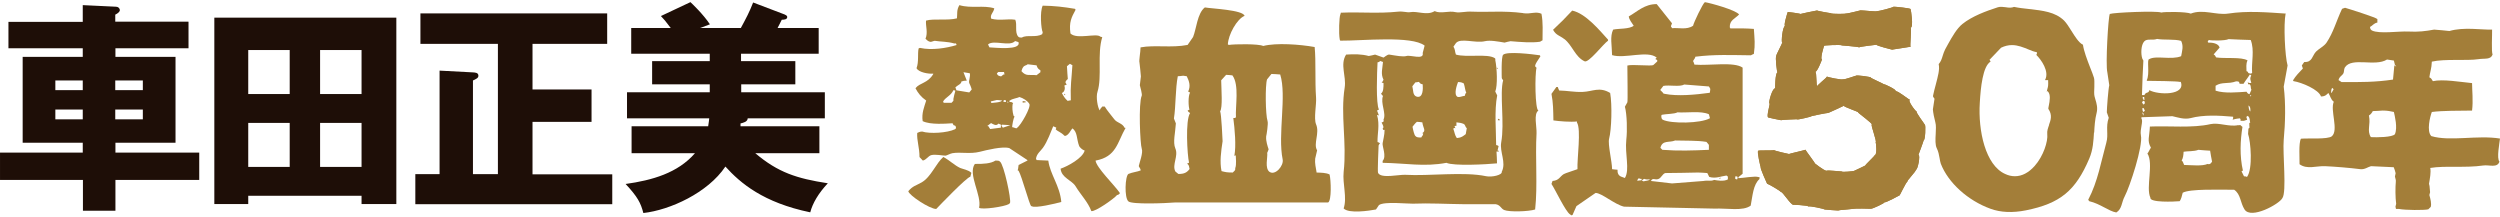
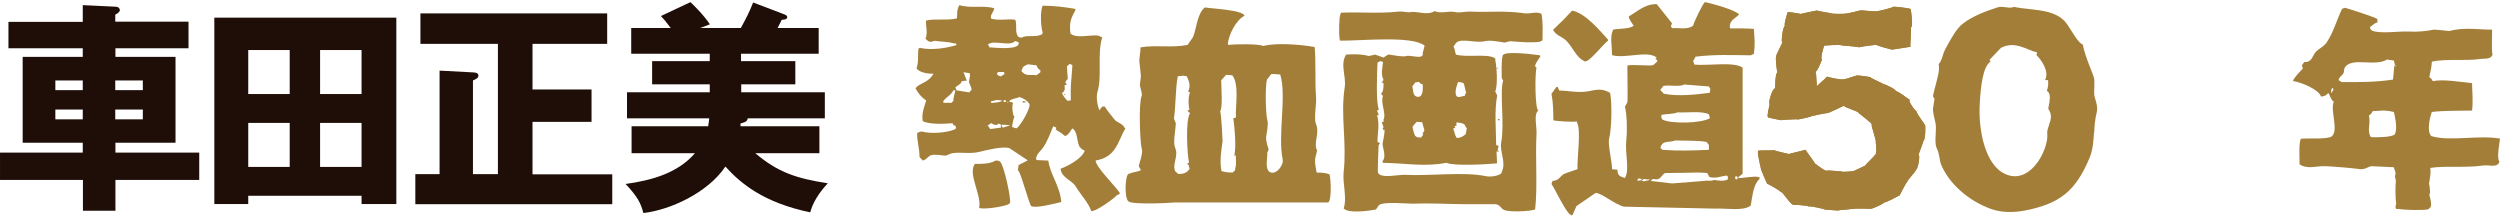
<svg xmlns="http://www.w3.org/2000/svg" fill="none" height="22" viewBox="0 0 254 22" width="254">
  <path d="m19.153 2.22v2.682h-7.425v.876h6.105v8.727h-6.105v1.001h8.514v2.772h-8.514v3.13h-3.302v-3.13h-8.425v-2.772h8.407v-1.001h-6.105v-8.727h6.105v-.876h-7.55v-2.682h7.55v-1.699l3.374.161c.214 0 .393.143.393.358 0 .143-.196.322-.464.447v.715h7.426zm-10.745 6.939v-.984h-2.785v.984zm-2.785 1.967v1.001h2.785v-1.001zm8.889-1.967v-.984h-2.802v.984zm-2.802 1.967v1.001h2.802v-1.001z" fill="#1e0e07" />
  <path d="m25.221 19.89v.841h-3.445v-18.938h18.492v18.938h-3.534v-.841zm4.213-10.336v-4.471h-4.213v4.471zm0 7.404v-4.471h-4.213v4.471zm7.3-7.404v-4.471h-4.213v4.471zm-4.213 2.933v4.471h4.213v-4.471z" fill="#1e0e07" />
  <path d="m62.206 17.69v3.058h-20.009v-3.058h2.463v-10.515l3.392.179c.214.018.553.018.553.34 0 .232-.214.322-.553.483v9.514h2.535v-13.233h-7.872v-3.094h18.974v3.094h-7.586v4.632h5.997v3.29h-5.997v5.329h8.104z" fill="#1e0e07" />
  <path d="m75.308 6.209h5.498v2.361h-5.498v.805h8.496v2.647h-7.836c-.018.358-.446.447-.732.519v.286h8.014v2.736h-6.515c2.321 1.967 4.23 2.575 7.372 3.058-.946 1.001-1.553 2.039-1.785 2.951-4.766-.984-7.104-2.969-8.621-4.65-1.785 2.665-5.623 4.417-8.336 4.721-.268-1.037-.589-1.645-1.803-2.951 2.695-.376 5.301-1.109 7.051-3.13h-6.444v-2.736h7.782c.071-.447.089-.626.107-.805h-8.354v-2.647h8.407v-.805h-5.855v-2.361h5.855v-.751h-7.979v-2.611h4.016c-.535-.715-.678-.876-1-1.216l2.999-1.413c.178.161 1.303 1.234 1.981 2.253-.678.25-.767.286-1.0.376h4.141c.553-1.019.875-1.627 1.25-2.593l3.195 1.216c.107.054.268.107.268.268 0 .25-.339.268-.553.268-.178.376-.268.519-.428.841h4.177v2.611h-7.889v.751z" fill="#1e0e07" />
  <g fill="#a37e39">
    <path d="m194.15 4.742c-.268.054-1.981.304-1.91.304-.018 0-1.714-.429-1.571-.501-.018 0-1.749.197-1.785.268-.071-.072-1.981-.215-1.767-.197.018-.107-1.981-0-1.767.036-.018-.125-.464 1.431-.232 1.377-.036.107-.482 1.288-.696 1.27.196.036.053 1.538.25 1.484-.357.072 1.106-.984.928-1.019 0 .072 1.624.393 1.624.286.214.072 1.428-.429 1.339-.34-.107-.143 1.642.125 1.499.161-.071.036 1.357.662 1.357.697 0-.072 1.374.59 1.16.68.339.018 1.303.858 1.482.894-.304.018.535 1.162.696 1.216-.197-.036.821 1.288.821 1.341.071 0 .053 1.609-.161 1.574.107-.107-.535 1.502-.5 1.466.215 0-.071 1.574-.285 1.52.161.036-1.071 1.27-.803 1.162-.197.054-.839 1.574-.875 1.448.036-.036-1.303.733-1.535.697.214 0-1.196.68-1.357.644-.071-.018-1.66-.036-1.695 0-.072 0-1.303.143-1.482.143.107.107-1.713-.107-1.464-.054-.089-.089-1.677-.429-1.677-.304.071-.143-1.857-.215-1.535-.179-.322-.054-1.107-1.377-1.268-1.306 0-.089-1.41-.912-1.392-.823 0 .018-.75-1.645-.66-1.699-.018 0-.411-1.663-.25-1.663-.107-.072 1.517-.018 1.606-.072 0 .054 1.517.411 1.517.394.018-.036 1.91-.447 1.66-.447.018.071 1.036 1.413.964 1.395-.107-.089.964.787 1.196.751.125-.071 1.303.072 1.535.072.036.107 1.267-.036 1.25-.054.125-.036 1.071-.519 1.16-.554-.107 0 1.035-1.037.928-1.037.286 0 .161-1.288.107-1.288.161-.107-.5-1.717-.393-1.842.179-.018-1.41-1.198-1.392-1.216.214-.036-1.696-.626-1.41-.697-.125.054-1.678.805-1.678.751-.035-.018-1.481.268-1.606.304.018.072-1.607.429-1.482.34.179-.036-1.695.054-1.624.089.036.018-1.66-.322-1.321-.304-.232 0 .232-1.466.125-1.395-.143-.036.286-1.574.571-1.538 0 0 0-1.556.232-1.609-.035 0-.25-1.592-.107-1.681-.125.036.714-1.431.589-1.395-.107.036.036-1.627.304-1.663-.197.036.232-1.341.267-1.413-.125-.018 1.393.161 1.286.215-.125 0 1.66-.376 1.731-.376-.339 0 1.374.304 1.303.268.107.143 1.838.072 1.517.054.339.018 1.714-.393 1.607-.322.053-.018 1.713.161 1.588.072.214.036 1.75-.393 1.714-.447 0-.018 1.767.143 1.731.25.036.018.322 1.896 0 1.878.125.107-.089 1.967 0 1.913z" />
    <path d="m194.15 4.742c-.268.054-1.981.304-1.91.304-.018 0-1.714-.429-1.571-.501-.018 0-1.749.197-1.785.268-.071-.072-1.981-.215-1.767-.197.018-.107-1.981-0-1.767.036-.018-.125-.464 1.431-.232 1.377-.036.107-.482 1.288-.696 1.27.196.036.053 1.538.25 1.484-.357.072 1.106-.984.928-1.019 0 .072 1.624.393 1.624.286.214.072 1.428-.429 1.339-.34-.107-.143 1.642.125 1.499.161-.071.036 1.357.662 1.357.697 0-.072 1.374.59 1.16.68.339.018 1.303.858 1.482.894-.304.018.535 1.162.696 1.216-.197-.036.821 1.288.821 1.341.071 0 .053 1.609-.161 1.574.107-.107-.535 1.502-.5 1.466.215 0-.071 1.574-.285 1.52.161.036-1.071 1.27-.803 1.162-.197.054-.839 1.574-.875 1.448.036-.036-1.303.733-1.535.697.214 0-1.196.68-1.357.644-.071-.018-1.66-.036-1.695 0-.072 0-1.303.143-1.482.143.107.107-1.713-.107-1.464-.054-.089-.089-1.677-.429-1.677-.304.071-.143-1.857-.215-1.535-.179-.322-.054-1.107-1.377-1.268-1.306 0-.089-1.41-.912-1.392-.823 0 .018-.75-1.645-.66-1.699-.018 0-.411-1.663-.25-1.663-.107-.072 1.517-.018 1.606-.072 0 .054 1.517.411 1.517.394.018-.036 1.91-.447 1.66-.447.018.071 1.036 1.413.964 1.395-.107-.089.964.787 1.196.751.125-.071 1.303.072 1.535.072.036.107 1.267-.036 1.25-.054.125-.036 1.071-.519 1.16-.554-.107 0 1.035-1.037.928-1.037.286 0 .161-1.288.107-1.288.161-.107-.5-1.717-.393-1.842.179-.018-1.41-1.198-1.392-1.216.214-.036-1.696-.626-1.41-.697-.125.054-1.678.805-1.678.751-.035-.018-1.481.268-1.606.304.018.072-1.607.429-1.482.34.179-.036-1.695.054-1.624.089.036.018-1.66-.322-1.321-.304-.232 0 .232-1.466.125-1.395-.143-.036.286-1.574.571-1.538 0 0 0-1.556.232-1.609-.035 0-.25-1.592-.107-1.681-.125.036.714-1.431.589-1.395-.107.036.036-1.627.304-1.663-.197.036.232-1.341.267-1.413-.125-.018 1.393.161 1.286.215-.125 0 1.66-.376 1.731-.376-.339 0 1.374.304 1.303.268.107.143 1.838.072 1.517.054.339.018 1.714-.393 1.607-.322.053-.018 1.713.161 1.588.072.214.036 1.75-.393 1.714-.447 0-.018 1.767.143 1.731.25.036.018.322 1.896 0 1.878.125.107-.089 1.967 0 1.913z" />
    <path clip-rule="evenodd" d="m176.658 18.119s-.036-.071-.054-.107c.143-.125.303-.233.446-.358v-10.783c-.874-.626-3.427-.179-4.891-.304-.035-.107-.071-.197-.107-.304-.142-.054.161-.25.197-.501 1.963-.25 3.712-.161 5.64-.143.107-.054.197-.107.304-.143.142-1.001.071-1.466 0-2.539-.572-.054-1.803-.072-2.392-.054 0-.036-.036-.072-.054-.107-.035-.733.536-.876.946-1.305-.357-.465-2.909-1.162-3.48-1.252-.232.179-1.125 2.057-1.196 2.396-.643.447-1.5.179-2.142.25 0-.036-.036-.072-.054-.107-.125-.089 0-.179.054-.393-.518-.644-1.036-1.305-1.553-1.949-1.25 0-1.946.751-2.838 1.252.035.34.303.626.5.948-.447.358-1.553.268-2.089.393-.339.715-.125 1.574-.107 2.593 1.285.393 3.623-.519 4.534.25-.054.054-.107.107-.143.143.071.036.125.072.196.107v.143c-.125.107-.267.232-.392.358-.232.143-2.107-.089-2.642.054 0 .751.053 3.648 0 3.738-.089.143-.161.304-.25.447.214.787.25 2.45.143 3.344-.161 1.484.375 3.04-.143 3.898-.143-.054-.268-.107-.393-.143-.285-.125-.375-.376-.357-.698-.178 0-.357-.036-.553-.054 0-.751-.446-2.522-.303-3.094.249-.93.321-3.451.107-4.65-1.089-.662-1.785-.143-2.785-.107-.857.036-1.535-.125-2.392-.143-.053-.107-.107-.232-.143-.358h-.142c-.161.232-.339.465-.5.697.178.948.178 1.681.196 2.7.607.089 1.749.179 2.392.107v.107c.446.662 0 3.72.054 4.739-.357.143-1.214.393-1.393.501-.41.25-.464.644-1.142.697-.036.107-.071.197-.107.304.375.554 1.446 2.843 1.892 3.094.107.054.089.143.25.054.125-.304.268-.59.393-.894.642-.447 1.303-.894 1.945-1.341.625 0 1.91 1.162 2.892 1.395 3.052.072 6.122.125 9.174.197 1.321-.054 2.91.286 3.695-.304.197-1.019.25-2.128.893-2.7v-.197h-.107c-.268-.143-1.642.107-1.999.107zm-7.676-9.389c.625-.125 1.66.125 2.142-.143.839.072 1.66.125 2.499.197.054.089.107.161.143.25 0 .143-.036.268-.054.393-1.445.197-3.266.376-4.587.107-.196-.072-.107-0-.196-.143-.09-.089-.161-.161-.25-.25.107-.125.196-.268.303-.393zm4.73 3.29c-.91.519-3.891.572-4.783.143-.125-.107-.125-.179-.143-.393 0-.036.036-.072.053-.107.375-.089 1.303-.072 1.589-.25.893.071 2.41-.179 3.195.197.036.125.072.268.107.393zm-3.534 2.253c1.018.036 2.214-.018 3.195.143.089.089.161.197.25.304v.501c-1.606.072-3.141.125-4.73 0-.071-.071-.125-.143-.196-.197.196-.823.892-.501 1.499-.751zm-3.391 4.042c-.143 0-.304.036-.446.054.053-.179.053-.143.142-.25.072 0 .125.036.197.054h.107zm.196.107s-.107-.036-.143-.054v-.054s.125-.107.197-.143c.25.072.285.072.607.054-.179.161-.411.125-.643.197zm8.568-.197c-.411.232-1.089.107-1.392.054-.357.161-.625.018-1.089.107-1.071.089-2.124.161-3.195.25-.714-.089-1.428-.161-2.142-.25.196-.376.392-.071.749-.197.304-.107.393-.483.697-.608 1.106 0 2.231-.036 3.337-.054.322 0 .625.036.946.054.072.125.125.268.197.393.66.197 1.214-.071 1.749-.143.054.036.107.071.143.107v.304zm.946 0h-.054s-.107-.036-.142-.054v-.25h.196s.036.107.053.143c-.017.054-.035.107-.053.143z" fill-rule="evenodd" />
    <path clip-rule="evenodd" d="m133.765 17.511c-.071-.429-.196-.948-.143-1.395.072-.286.143-.572.197-.841-.411-.662.285-1.752-.107-2.647-.25-.608.053-2.003 0-2.7-.125-1.77 0-3.684-.143-5.15-1.482-.268-3.891-.447-5.23-.107-.446-.232-2.945-.197-3.481-.107-.036 0-.071-.036-.107-.054.036-.984.928-2.593 1.696-2.897-.143-.608-3.356-.733-4.034-.858-.768.59-.857 2.182-1.196 3.004-.179.268-.375.536-.554.805-1.606.322-3.355-.018-4.783.25 0 .465-.179 1.341-.107 1.556.053.465.107.93.142 1.395-.017.107-.107.876-.107.894.054.161.25.948.197 1.055-.357.769-.161 4.989 0 5.401.16.393-.25 1.448-.304 1.752 0 .107.179.215.197.447-.34.143-.821.179-1.25.358-.339.215-.428 2.432 0 2.79.357.322 3.677.197 4.784.107h15.511c.357-.197.286-2.271.143-2.843-.357-.179-.857-.179-1.339-.197zm-12.905-6.384s-.125.071-.197.107c.09.179.125.143.25.25-.499.733-.285 4.292-.107 5.043-.071.036-.125.072-.196.089.232.214.178.25.25.554-.25.34-.536.519-1.143.501-.107-.089-.196-.161-.303-.25-.357-.698.339-1.556 0-2.343-.268-.626 0-1.592.054-2.539-.072-.161-.125-.34-.197-.501.197-1.216.143-3.04.393-4.292.178 0 .375-.036.553-.054.107.018.232.036.357.054.25.501.411 1.001.143 1.556.071.036.125.072.196.107-.214.322-.178 1.449-.053 1.753zm4.694.805c-.143.089-.071.054-.25.054.143 1.091.304 2.825.107 3.845.054 0 .108-.036.143-.054 0 .214.09.966-.053 1.305.035.25-.09.268-.25.447-.589 0-.732-.036-1.143-.143-.196-.948-.053-1.967.108-3.04 0-.089-.125-2.808-.25-3.04.267-.358.125-2.182.107-3.147.16-.179.339-.376.5-.554.214 0 .428.036.642.054.714.984.286 3.076.357 4.292zm3.445 5.544c-.535-.376-.178-1.52-.25-1.949.054-.125.107-.233.143-.358-.107-.304-.285-.876-.25-1.252v-.054c.036-.107.232-1.341.143-1.556-.214-.626-.25-3.666-.053-4.238.142-.179.303-.376.446-.554.303 0 .589.036.892.054.679 2.164-.268 6.116.25 8.637.125.626-.75 1.663-1.339 1.252z" fill-rule="evenodd" />
    <path clip-rule="evenodd" d="m158.951 3.973c.821.662 1.071 1.788 2.035 2.253.41.215 1.892-1.753 2.391-2.092v-.107c-.892-.984-2.284-2.665-3.641-2.951-.607.662-1.285 1.341-1.945 1.949.303.572.678.572 1.142.948z" fill-rule="evenodd" />
    <path clip-rule="evenodd" d="m154.72 1.326c-1.91-.25-3.516-.072-5.176-.143-.696-.036-1.214.143-1.642.054-.75-.179-1.482.197-2.142-.107-.786.483-1.75-.036-2.499.107-.268.054-.714-.107-1.196-.054-2.089.215-3.802.018-5.837.107 0 .072-.036.125-.054.197-.107.215-.178 1.896-.053 2.539 0 .036.036.072.053.107 2.196.018 7.247-.536 8.568.501-.071.25-.125.501-.196.751.161.733-1.232.179-1.642.304-.357.107-1.089-.036-1.75-.143-.196-.036-.571.322-.589.304-.285-.107-.571-.197-.856-.304-.215.054-.429.107-.643.143-.732-.197-1.481-.197-2.303-.143-.642 1.019.036 2.182-.142 3.344-.447 2.808.232 5.562-.107 8.584-.125 1.198.374 2.611 0 3.702.517.554 2.623.233 3.284.107.107-.143.196-.304.303-.447.536-.393 2.91-.125 3.445-.143 1.678-.072 3.41.036 5.23.054h3.195c.482.089.518.447.857.59.5.215 2.481.161 3.142-.054.267-2.432 0-5.204.142-7.743.036-.644-.321-2.003.197-2.307-.357-.054-.375-3.738-.197-4.346-.035-.036-.071-.072-.107-.107-.178-.125.375-.841.5-1.055-.018-.036-.036-.072-.053-.107-.732-.107-3.32-.429-3.731-.054-.214.179-.143 2.325-.143 2.343 0 .107.161.25.143.25-.375 1.377.161 4.328-.196 6.295-.179 1.002.535 2.039.053 3.004.072.322-.999.572-1.588.447-2.267-.483-5.784 0-8.229-.143-.607-.036-2.463.411-2.749-.197-.071-.054.054-2.79.054-2.79.071-.143.053-.107.142-.197-.107-.107-.071-.089-.249-.143-.036-.787.249-1.753-.054-2.754.071 0 .125.036.196.054-.071-.161-.125-.34-.196-.501.071-.036.125-.071.196-.107-.321-.554-.196-3.827-.142-4.793.232-.054.142 0 .249-.143.108.036.197.072.304.107-.054.68-.25 1.198.053 1.806-.035.072-.071.125-.107.197-.142.107-.071.072.107.143 0 .393 0 .912-.249 1.055.071.161.089.143.196.25-.286.715.357 1.788.053 2.396.036.233.036.215-.196.304.107.215.286.501.107.608.089.232 0 .107.197.143 0 .536-.161 1.073-.197 1.341-.071.322.429 1.341 0 1.806v.197c2.338.036 4.231.429 6.48 0 .749.34 4.051.161 5.14.054 0-.393-.035-.805-.053-1.198h.25c-.09-.161.017-.054-.143-.107.036-.143.071-.304.107-.447-.107-.071-.071-.071-.25-.107 0-1.359-.196-3.541.107-5.043-.071-.125-.125-.268-.196-.393.25-.608.178-2.361 0-3.201 0-.179.053-.072-.054-.197-.767-.483-2.838-.036-3.945-.358-.124-.34-.053-.483-.249-.805.089-.125.16-.232.249-.358.465-.572 1.982.036 2.946-.197.535-.125 1.356.036 1.999.143.196-.054.393-.107.607-.143 1.035.089 2.177.179 2.998.054.09-.054.161-.107.25-.143 0-.858.072-1.77-.107-2.7-.589-.268-1.089.054-1.838-.054zm-10.924 7.046c.107 0 .232-.036.357-.054.161.143.107.197.393.25.036.429.053 1.431-.607 1.252-.428-.125-.339-.68-.446-1.055.107-.125.196-.268.303-.393zm.696 5.15s.072.036.107.054c-.053.286-.107.179-.196.393-.285 0-.464 0-.589-.143-.125-.089-.25-.644-.303-.948.142-.179.267-.358.446-.501.178 0 .375.036.553.054.072.59.411.841 0 1.091zm3.642-5.186c.303 0 .41.054.589.143.125.393.125.68.25.948-.107.107-.107.089-.143.304-.304.036-.518.179-.75.107-.41-.232-.053-1.216.054-1.502zm-.25 4.703s-.072-.125-.107-.197c.142-.107 0-.036.196-.054v-.358c.321.036.464.054.696.143.268.125.143.286.357.447-.036.197-.071.393-.107.608-.268.197-.428.358-.857.393h-.053c-.214-.304-.214-.572-.357-.948.125-.107.053-.054.196-.054z" fill-rule="evenodd" />
    <path clip-rule="evenodd" d="m212.767 13.505c.036-.662.072-1.341.25-2.039.125-.483 0-.966-.125-1.359-.035-.107-.071-.232-.089-.322-.054-.215-.036-.59-.018-.966 0-.358.018-.733-.036-.912-.089-.286-.232-.662-.392-1.055-.304-.787-.643-1.663-.732-2.325h-.036c-.392-.215-.767-.805-1.124-1.377-.25-.393-.5-.805-.75-1.055-.91-.894-2.195-1.019-3.57-1.18-.5-.054-1.017-.107-1.517-.215-.25.107-.553.089-.839.036-.268-.036-.553-.072-.803 0-1.214.393-2.588.894-3.606 1.699-.571.465-1.035 1.288-1.446 2.021-.107.197-.214.376-.303.554-.107.197-.179.429-.25.644-.089.304-.196.626-.411.858.125.554-.089 1.27-.285 2.039-.107.393-.214.805-.286 1.162-.018.107.018.143.072.215.035.036.071.072.071.125l-.161 1.055c.018.322.143.93.25 1.323.09.304.054.733.036 1.18-.036.554-.054 1.127.107 1.448s.232.679.286 1.001c.035.215.071.411.125.572.749 1.931 2.731 3.737 5.051 4.578 1.017.376 2.249.429 3.588.161 3.48-.697 5.051-1.985 6.444-5.258.392-.912.428-1.824.481-2.682zm-4.587-.787c-.107.304-.214.59-.179.894.09.751-.392 2.253-1.285 3.255-.607.68-1.285 1.037-1.999 1.037-.339 0-.66-.071-.999-.232-2-.894-2.749-4.381-2.571-7.225.089-1.574.304-3.702 1.089-4.185v-.036c-.018-.036-.054-.054-.071-.107l-.036-.036 1.178-1.234c.375-.179.732-.268 1.107-.268.607 0 1.16.232 1.642.429.285.125.571.232.839.286h.053v.072.107.036l-.035.018s-.018 0-.036.036c.518.501 1.357 1.699.91 2.539v.036h.304v.054c.018.465 0 .59-.072.823-.018.072-.035.179-.071.304 0 0 .018-.018.036-.036l.035-.036.036.036c.321.304.196.984.107 1.431-.036.143-.053.304-.053.34.428.626.249 1.127.071 1.627z" fill-rule="evenodd" />
    <path clip-rule="evenodd" d="m152.079 6.87v.144s.072-.036.108-.054c-.036-.036-.072-.072-.108-.108z" fill-rule="evenodd" />
    <path clip-rule="evenodd" d="m152.383 12.165s-.107-.072-.143-.108c-.018.036-.036.072-.054.108v.054h.197z" fill-rule="evenodd" />
    <path clip-rule="evenodd" d="m114.255 12.986c-.214-.483-.749-.483-1.035-.858-.339-.447-.696-.841-.982-1.305-.089 0-.16 0-.249 0-.108.179-.179.143-.25.393-.215-.25-.411-1.377-.232-1.896.482-1.538-.054-3.827.482-5.544-.072-.018-.125-.036-.197-.054-.375-.393-2.392.322-3.034-.322-.161-1.145.107-1.645.517-2.396 0-.036-.035-.072-.053-.107-1.16-.197-2.089-.304-3.284-.322-.304.626-.161 2.378 0 2.7 0 .072-.036.125-.054.197-.625.376-1.571.036-2.053.34-.232 0-.285 0-.392-.107-.357-.447-.072-1.18-.286-1.699-.803-.125-1.553.125-2.445-.107-.143-.393.196-.572.303-1.001v-.054c-1.071-.34-2.356.036-3.534-.322-.303.501-.196.876-.25 1.341-.928.25-2.41 0-3.142.232-.054.536.214 1.216-.054 1.842.161.125.196.232.446.304.178.054.393-.125.553-.089.5.089 1.196.054 1.946.268.143-.036.089-.018.196.054v.107c-1.0.304-2.499.554-3.695.286-.054 0-.107.036-.143.054-.125.501.036 1.377-.214 2.003.196.429 1.25.608 1.696.554v.054c-.571.948-1.357.858-1.803 1.431.25.483.571.894 1.089 1.252-.196.644-.482 1.288-.357 2.092.803.393 2.374.25 3.034.215.036.071.071.125.107.197.232.071.196.036.25.304-.036.036-.071.071-.107.107-.785.376-2.57.483-3.338.233-.303.018-.303.071-.5.143-.054.769.232 1.466.232 2.45.107.125.232.233.339.358.375-.089.535-.465.857-.554.428-.107 1.16.054 1.446.054.107 0 .482-.215.696-.25.839-.143 1.785.107 2.785-.143.714-.179 2.285-.572 2.999-.376.607.411 1.232.805 1.839 1.216v.054c-.304.143-.607.304-.893.447-.018.125-.036.268-.053.393 0 .054-.036.107-.054.143.036 0 .071.036.107.054.339.572 1.089 3.451 1.285 3.595h.054c.285.25 2.517-.286 2.999-.429-.143-1.645-1.143-2.808-1.321-4.202-.393-.018-.804-.036-1.196-.054 0-.054-.036-.107-.054-.143.072-.501.464-.769.696-1.091.482-.662.804-1.627 1.054-2.2.089.036.16.071.249.107.143.089.036.036 0 .197.232.25.518.268.893.662h.143c.375-.197.392-.429.66-.751.536.358.411 1.073.696 1.806.054.107.304.376.554.447-.197.769-1.714 1.592-2.446 1.842.089.948 1.16 1.162 1.535 1.806.482.805 1.268 1.609 1.589 2.504.428.072 2.338-1.288 2.606-1.627.196-.054.196-.071.303-.197-.535-.805-2.391-2.575-2.481-3.308 2.124-.393 2.196-1.824 3.053-3.326zm-17.385-2.897c.036.197-.071.197-.196.358-.268 0-.535 0-.803 0 0-.054-.036-.107-.053-.143.303-.465.785-.572 1.053-1.145.071 0 .125.036.196.054-.089.376-.161.554-.214.894zm1.607-.697c-.428-.072-.857-.143-1.303-.215-.036-.107-.071-.197-.107-.304.214-.215.625-.34.607-.59.268-.072.25-.089.553-.089-.161-.376-.178-.483-.339-.858.214.036.428.072.643.107.089.34-.143.769-.053 1.001.071.161.161.322.25.644-.089.107-.161.197-.25.304zm4.659-5.222c.107.036.232.072.339.107.304.876-2.392.554-2.945.536-.053-.107-.107-.197-.143-.304.589-.501 2.196.268 2.749-.34zm-.678 6.295s-.036 0-.054 0c-.035-.071-.071-.125-.089-.197.054.072.107.125.143.197zm-.732-2.7c-.25-.054-.375-.072-.446-.304.053-.054.107-.107.143-.143h.589c0 .089.035.161.053.25-.036 0-.071 0-.107 0-.089.072-.161.125-.25.197zm.089 2.45c-.125.197-.857.215-1.089.25 0-.036-.035-.071-.053-.107v-.054c.196-.054.393-.089.607-.143.178 0 .357.036.553.054zm.143 0s.071-.036.107-.054c.054 0 .107.036.143.054v.143s-.161 0-.25 0zm-.268 2.754c-.375.054-.732.089-1.089.143-.071-.107-.124-.197-.196-.304h-.107c.125-.107.268-.197.393-.304.232.125.535.34.749.054.09.036.161.072.25.107zm.197 0s-.107-.143-.143-.197c0-.036.036-.071.053-.107.286.018.572.036.857.054-.25.089-.5.161-.749.25zm1.445.054c-.196.036-.196-.054-.499-.107 0-.143.125-.948.25-1.055-.036-.036-.072-.071-.108-.107-.124-.447-.142-.876-.089-1.198 0 0 .036-.036.054-.054-.125-.125-.107-.125-.357-.143 0-.036-.036-.071-.054-.107.036 0 .072-.036.107-.054.232-.179.696-.215.946-.34.393.125.804.376 1 .697.196.322-.875 2.2-1.25 2.432zm2.374-5.687c-.124.107-.267.197-.392.304-.696-.089-1.053.161-1.535-.411.053-.125.071-.268.143-.358.16-.268.303-.179.499-.34.304.036.607.072.893.107.089.286.178.376.392.501zm3.071 2.861c-.107 0-.197.036-.304.054-.303-.268-.428-.501-.589-.805.25-.072.375-.447.25-.751.089-.036.161-.072.25-.107-.071-.107-.089-.089-.143-.25.089-.143.107-.215.25-.304-.054-.429-.036-.644-.089-1.305.107-.089.196-.161.303-.25.089.054.161.107.25.143-.089 1.52-.214 2.003-.161 3.541z" fill-rule="evenodd" />
    <path clip-rule="evenodd" d="m108.133 9.518v.144h.109c-.073-.144 0-.054-.109-.144z" fill-rule="evenodd" />
    <path clip-rule="evenodd" d="m103.903 10.429c.107 0 .232-.036.357-.054-.107-.089-.143-.089-.357-.107v.143z" fill-rule="evenodd" />
-     <path clip-rule="evenodd" d="m95.853 15.937c-.767.662-1.249 2.039-2.213 2.593-.625.358-.875.34-1.357.894.054.411 2.196 1.824 2.838 1.806.428-.447 3.088-3.219 3.463-3.272.036-.125.071-.268.107-.394-.25-.286-.892-.393-1.142-.501-.571-.268-1.089-.787-1.696-1.109z" fill-rule="evenodd" />
    <path clip-rule="evenodd" d="m101.136 16.313c-.446.304-1.268.358-2.089.34-.75 1.037.732 3.201.428 4.453.268.233 2.588-.107 3.034-.376.036-.036.072-.071.107-.107.143-.34-.624-3.934-1.017-4.202-.107-.107-.214-.107-.446-.107z" fill-rule="evenodd" />
-     <path clip-rule="evenodd" d="m174.694 18.173c.144-.072.054 0 .144-.108h-.108s-.036.072-.054.108z" fill-rule="evenodd" />
-     <path clip-rule="evenodd" d="m232.259 1.381c-1.91-.125-3.891-.304-5.89 0-1.196.179-2.535-.483-3.784 0-.446-.197-2.66-.197-2.999-.107-.482-.197-4.855 0-5.23.143-.161.304-.446 5.168-.25 5.937.072.429.125.858.197 1.305-.108.411-.25 2.396-.25 2.754.071.179.125.376.196.554-.339.948 0 1.681-.25 2.539-.517 1.86-.857 3.934-1.838 5.794.035.054.071.107.107.143 1.142.268 1.981 1.019 2.749 1.145.589-.358.517-1.019.856-1.645.518-.984 1.875-5.097 1.643-6.188-.125-.608.267-1.449.053-1.699v-.143c1.053-.036 2.088-.071 3.142-.107.499.107 1.196.358 1.838.197 1.357-.358 2.892-.268 4.338-.143.017.143 0 .143-.054.304.428-.125.518-.107.75-.143.089.143.053.089.053.25h.357l.322-.107c-.036-.089-.054-.197-.09-.286.054-.036.107-.072.143-.107.036.036.071.071.107.107.089.107.107.34.143.608h-.089v.215l.018.268-.108.107-.035.536c.268.751.5 3.541-.107 4.363-.268-.071-.125-.071-.304-.054-.089-.161-.16-.34-.25-.501.107-.125 0-.072.143-.054-.357-1.538-.268-3.112-.053-4.471l-.232-.197s-.143.054-.215.018c-.892.197-1.963-.286-2.784-.107-1.839.429-4.302.161-6.176.25-.036 1.073-.304 1.413.107 2.146-.143.197-.25.501-.357.59.66 1.002-.179 3.469.303 4.489-.089.519 2.41.411 2.981.358.143-.215.232-.536.304-.858.714-.411 3.748-.304 5.23-.304.678.465.607 1.305 1.053 2.003.66 1.037 3.534-.554 3.837-1.145.465-.608.018-4.56.143-5.937.161-1.699.214-3.684 0-5.401.125-.715.268-1.431.393-2.146-.268-.93-.428-4.202-.196-5.293zm-14.458 10.336h-.053c-.036-.107-.072-.197-.108-.304.054.036.108.071.143.107v.197zm.107-.447s-.107.072-.143.107c-.089-.107-.089-.179-.107-.393h.143s.072.161.107.25v.054zm0-.805v.054s-.107.071-.143.107c-.053-.089-.107-.161-.142-.25.053-.054.107-.107.142-.143.054.036.108.072.143.089zm-.143-.304v-.107c-.107-.125-.071-.036-.053-.197h.143c0 .215-.018.089.053.25-.053 0-.107.036-.143.054zm.357-2.003v.054c.572 0 3.16.036 3.338.107h.107c.518 1.395-2.302 1.341-3.195.84-.071.376-.339.125-.499.501h-.25c0-.465.125-3.487.142-3.505-.035-.072-.071-.143-.107-.197-.16-.465-.142-1.395.197-1.753.303-.322.803-.072 1.303-.25.678.125 1.785 0 2.445.197.268.554.089 1.055 0 1.556-.982.411-2.57-.107-3.249.304-.267.018.09 1.502-.249 2.146zm6.176 8.494c-.535.25-1.606.125-2.391.107-.108-.215-.108-.358-.25-.447.142-.25.178-.519.196-.894.321-.072 1.089-.018 1.499-.197.393.036.804.071 1.196.089.072.411.107.715.197 1.109-.125.197-.215.304-.447.25zm4.338-5.436v.107c-.161-.125-.161-.358-.197-.608.143.107.161.125.197.358zm.053-1.395s-.071-.107-.107-.143h.143s-.036.107-.053.143zm.054-1.395c-.25 0-.143.036-.375-.054 0 .036.018.054.036.089v.125c0 .018 0 0 .089-.054.268.125.125.358.25.59-.071.143-.125.304-.196.447-.143-.036-.179-.072-.304-.25-.91.054-2.213.197-3.141-.107v-.501c.678-.429 1.267-.143 2.088-.447.303.018.286 0 .357.25h.393c.214-.358.428-.59.642-.948.054.036.107.072.143.089-.161.358-.089.376 0 .751zm.053-1.001s-.071.036-.107.054c-.089 0-.16-.036-.25-.054-.089-.143-.017-.125-.196-.197 0-.358-.071-.733.107-1.091-.624-.376-2.32-.161-3.195-.304-.089-.143-.089-.215-.25-.304.197-.232.393-.465.607-.697-.125-.447-.803-.519-1.142-.501 0 0-.036-.036-.054-.054v-.107s.072-.072.107-.107c.232.072 1.66.089 1.999-.089.75.036 1.5.072 2.25.089.41 1.055.053 2.271.142 3.344z" fill-rule="evenodd" />
    <path clip-rule="evenodd" d="m254 14.077c-2.32-.376-5.069.322-6.979-.25-.5-.501-.125-1.985.053-2.45 1.071-.143 2.785-.125 4.088-.143.125-1.019 0-2.056 0-2.79-1.125-.107-2.981-.429-3.981-.197-.142-.215-.142-.286-.357-.393.054-.483.232-.912.25-1.592 1.303-.304 3.588-.072 4.73-.25.661-.107 1.268.089 1.446-.501-.142-.161-.035-2.074-.053-2.504-1.071.036-2.856-.286-4.338.143-.517-.054-1.035-.107-1.553-.143-.874.161-1.606.25-2.588.197-1.017-.054-2.963.268-3.73-.107-.143-.107-.161-.125-.197-.358.286-.143.375-.376.75-.447v-.358c-.196-.179-2.785-1.001-3.284-1.145-.107.036-.197.072-.304.107-.607 1.288-.874 2.396-1.588 3.451-.268.376-.732.572-1.054.894-.41.429-.374 1.109-1.195 1.055-.09.107-.161.232-.25.358.035.089.071.197.107.304-.357.376-.732.751-1 1.198 0 .036.036.072.054.089.821.125 2.57.858 2.784 1.556.429 0 .589-.197.75-.358.214.322.232.662.553.894-.392.858.518 2.879-.196 3.505-.428.34-2.41.179-3.142.25-.25.429-.125 2.11-.142 2.593.767.554 1.695.161 2.588.197 1.124.054 2.427.161 3.588.304.446.054.785-.232 1.088-.304.768.036 1.535.072 2.303.107.089.197.143.394.196.608l-.071.34.089.358v.179c-.053.519-.053 1.609.036 2.235l-.072.286.054.233h.303c.589.125 2.607.143 2.981.036.09-.089.161-.161.25-.25.089-.34-.035-.805-.143-1.198l.072-.286-.054-.626-.053-.233c.089-.554.214-1.162.125-1.609 1.517-.25 3.552.018 5.39-.25.589-.089 1.428.286 1.642-.393-.303-.304 0-1.86.054-2.343zm-17.1-4.65h-.053c0-.25.017-.376.107-.501.053.054.107.107.142.143-.071.107-.125.232-.196.358zm6.426 4.202c-.232.322-1.856.34-2.445.304-.429-.68 0-1.252-.197-2.2.179-.107.304-.268.393-.447.339 0 .66-.036.999-.054.5 0 .804.072 1.143.143.089.411.393 1.574.107 2.253zm-.054-7.046c-.053.501-.089 1.001-.142 1.502-1.75.268-3.41.268-5.23.25-.107-.072-.197-.125-.304-.197.089-.393.357-.429.5-.697.071-.125.036-.411.143-.59.714-1.091 3.07-.036 4.284-.805.232.036.464.072.696.107.036.143.071.304.107.447.053.054.107.107.143.143-.214-.072-.107.036-.197-.143z" fill-rule="evenodd" />
  </g>
</svg>